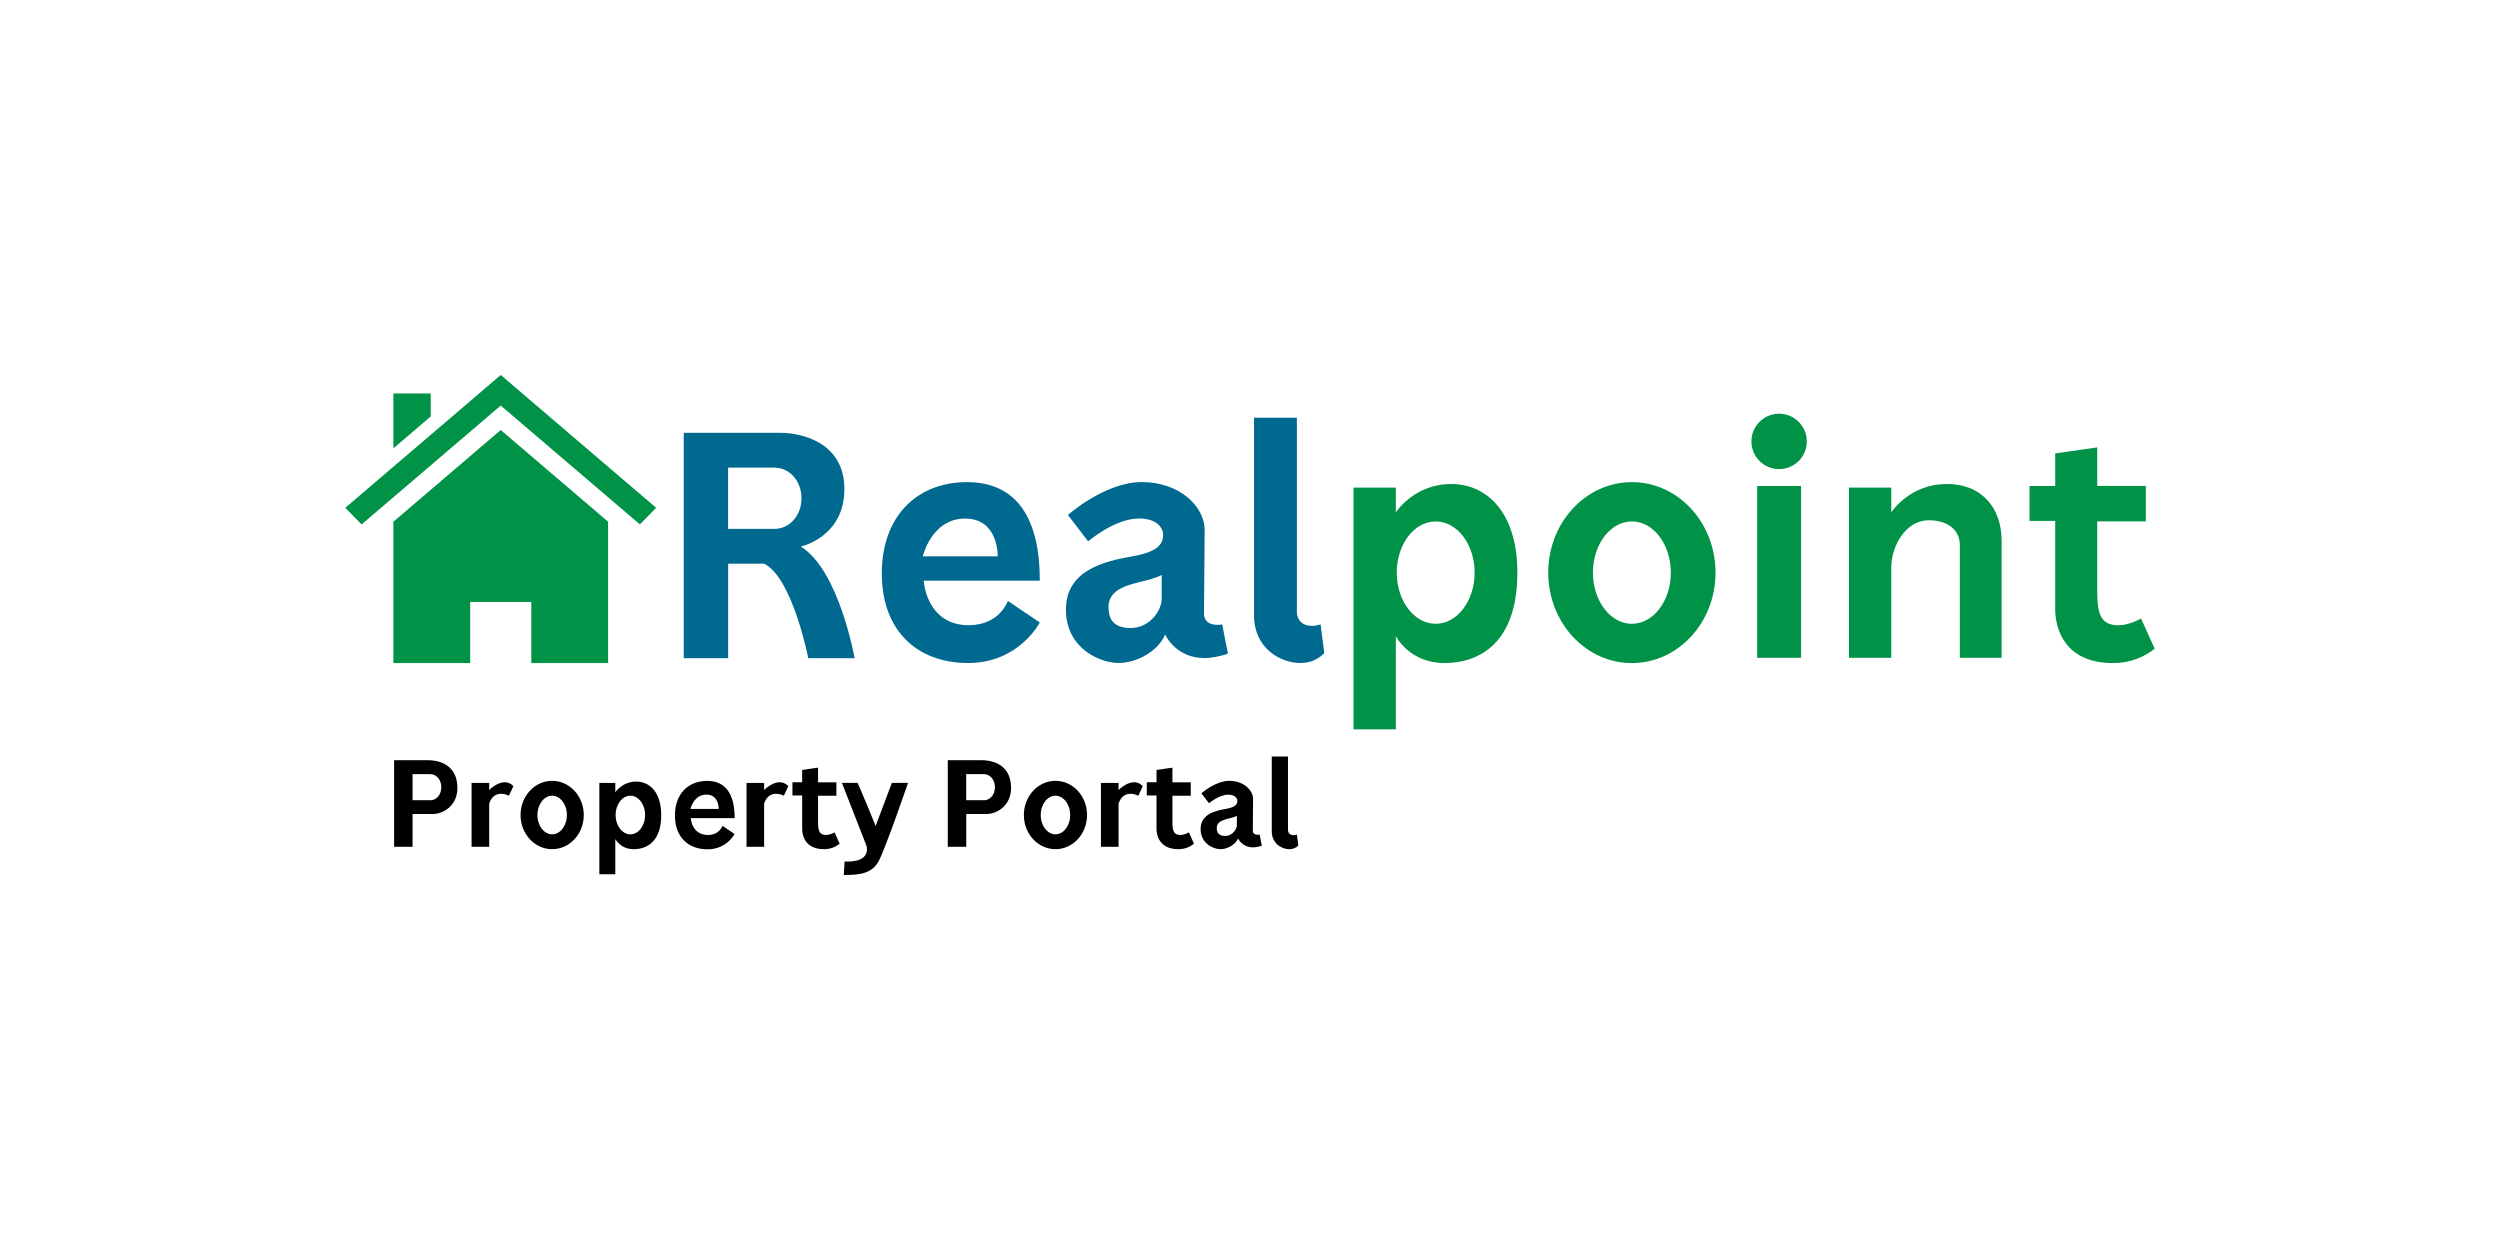
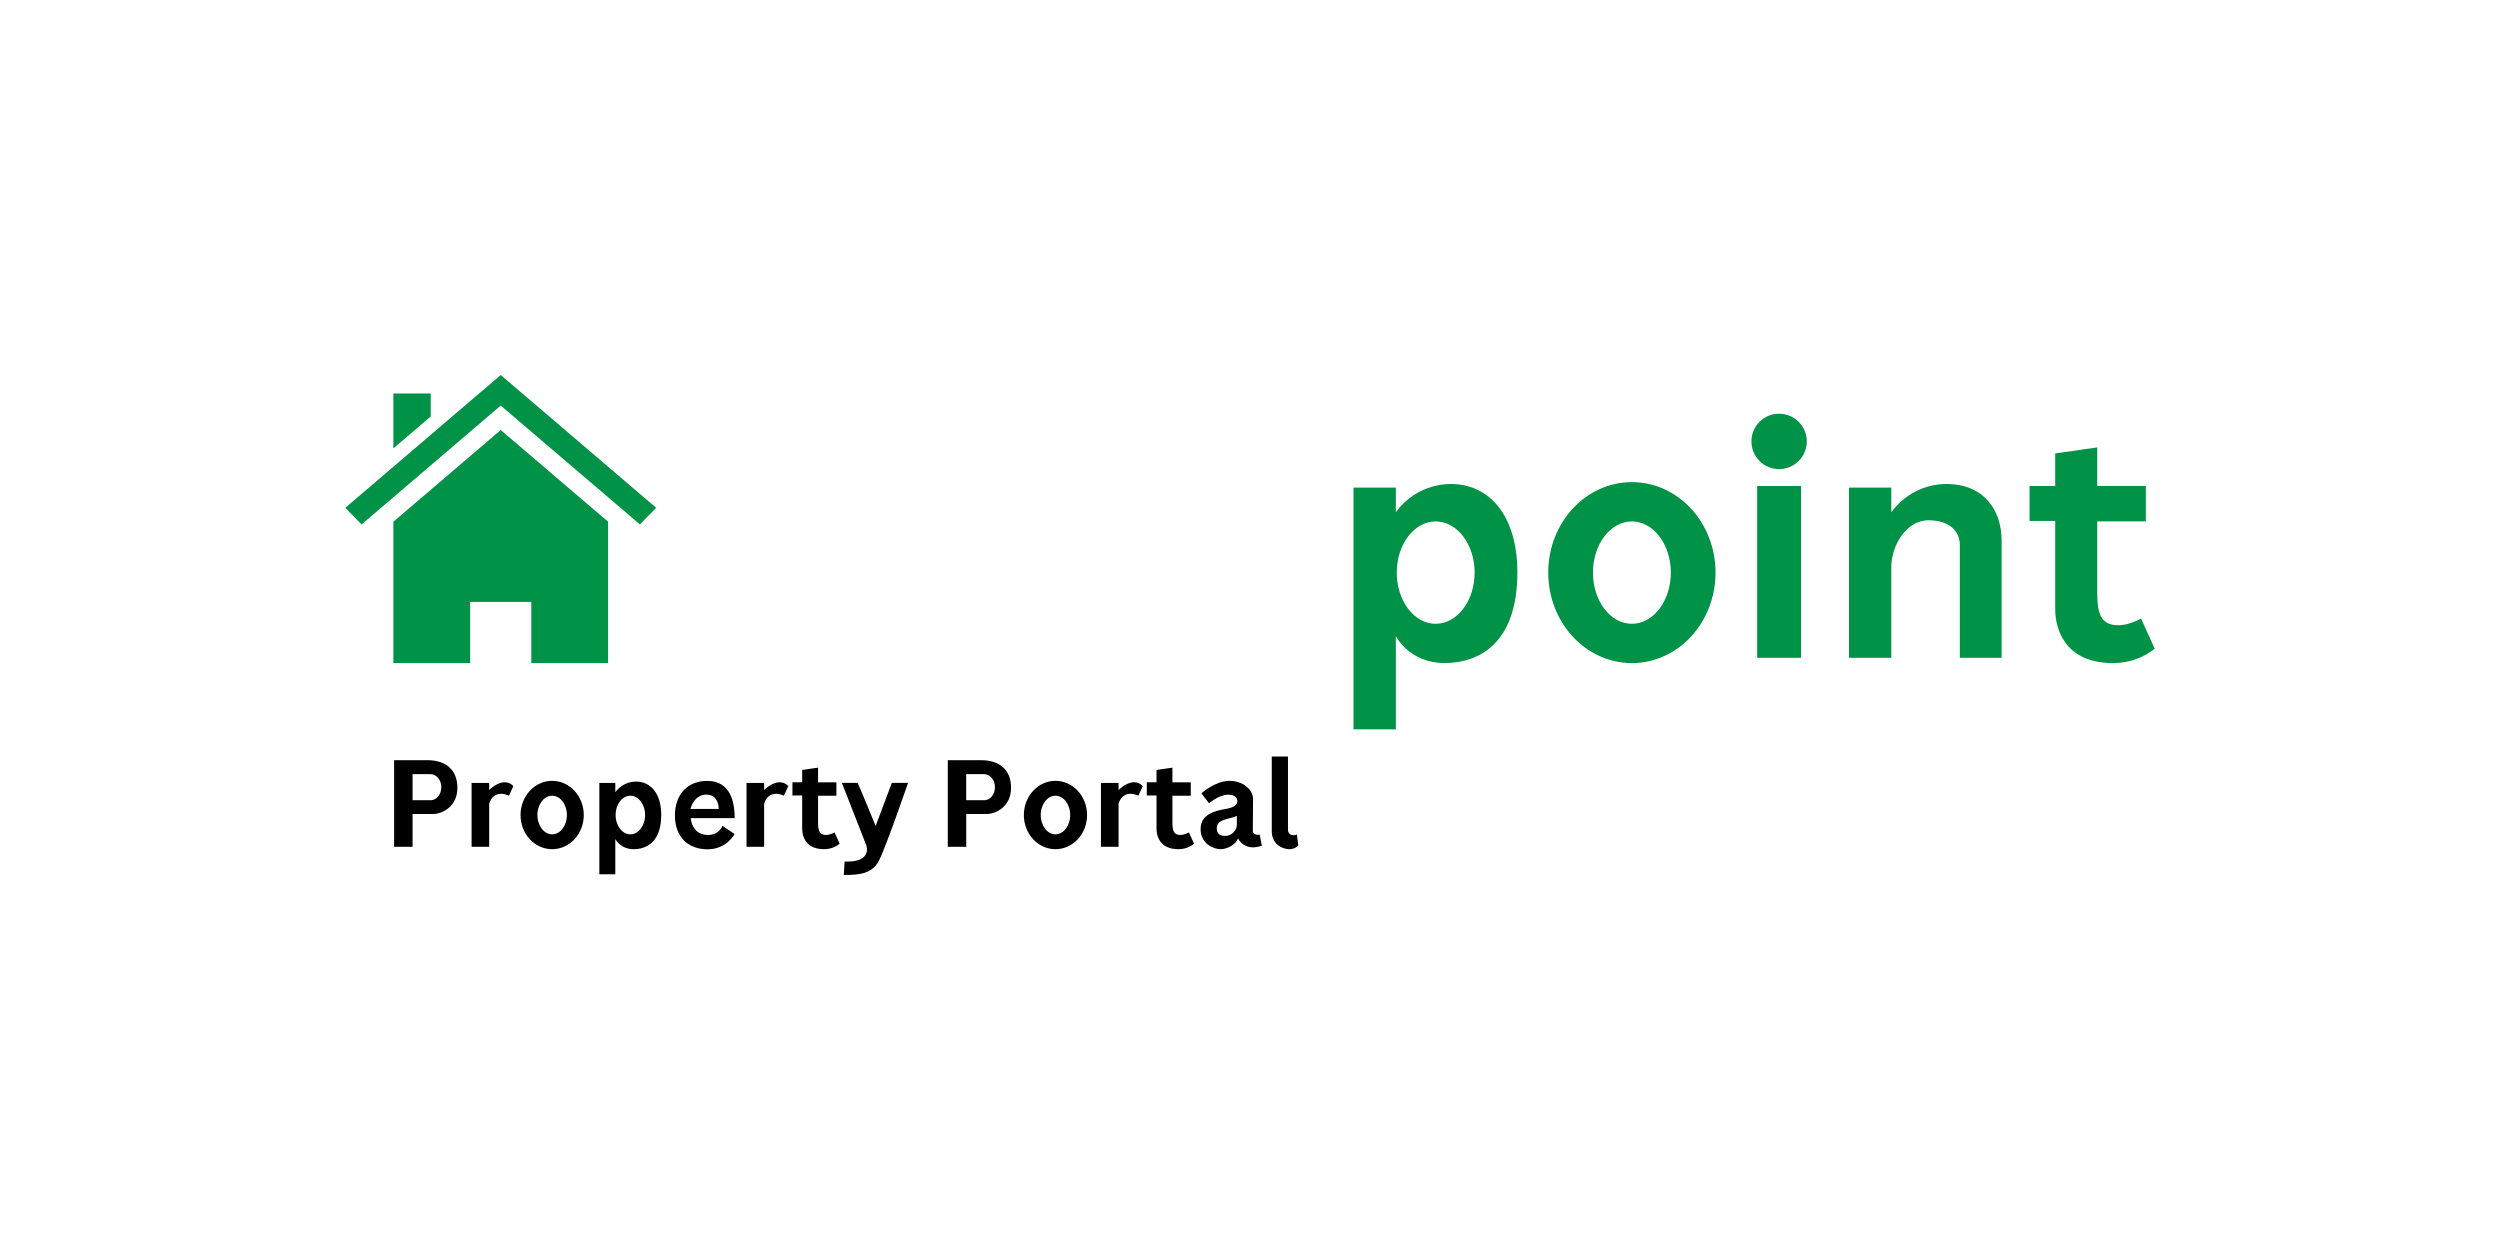
<svg xmlns="http://www.w3.org/2000/svg" viewBox="0 0 120 60" fill="none">
  <path d="M29.189 31.828H25.503V28.894H22.568V31.828H18.882V25.043L24.035 20.641L29.189 25.043V31.828ZM31.495 24.374L24.035 18L16.575 24.374L17.356 25.172L24.035 19.467L30.715 25.172L31.495 24.374ZM18.882 18.886V21.522L20.675 19.99V18.886H18.882Z" fill="#009246" />
-   <path d="M38.436 26.235C38.436 26.235 40.531 25.789 40.531 23.476C40.531 21.163 38.348 20.776 37.485 20.776H32.819V31.593H34.952V27.056H36.675C38.043 27.726 38.797 31.593 38.797 31.593H41.021C41.021 31.593 40.276 27.353 38.433 26.232L38.436 26.235ZM37.165 25.387H34.949V22.446H37.165C37.905 22.446 38.471 23.092 38.471 23.916C38.471 24.741 37.905 25.387 37.165 25.387ZM46.521 30.012C44.446 30.012 44.338 27.872 44.338 27.872H49.911C49.911 24.847 48.787 23.142 46.41 23.142C44.032 23.142 42.327 24.762 42.327 27.526C42.327 30.29 44.035 31.825 46.474 31.825C48.913 31.825 49.911 29.88 49.911 29.88L48.376 28.844C48.376 28.844 48.009 29.988 46.518 30.012H46.521ZM46.327 24.891C47.947 24.891 47.889 26.704 47.889 26.704H44.297C44.297 26.704 44.707 24.891 46.327 24.891ZM58.665 29.974C58.665 29.974 57.79 30.15 57.79 29.436C57.79 28.949 57.823 26.619 57.823 25.451C57.823 24.283 56.59 23.139 54.809 23.139C53.027 23.139 51.261 24.72 51.261 24.72L52.232 25.985C52.232 25.985 53.497 24.888 54.679 24.888C55.522 24.888 55.83 25.337 55.83 25.66C55.83 25.982 55.748 26.464 54.371 26.701C52.995 26.939 51.164 27.376 51.164 29.257C51.164 31.139 52.816 31.822 53.691 31.822C54.565 31.822 55.586 31.265 55.927 30.455C55.927 30.455 56.414 31.588 57.823 31.588C58.163 31.588 58.662 31.479 58.941 31.376L58.665 29.968V29.974ZM55.757 28.791C55.757 29.252 55.222 30.144 54.275 30.144C53.327 30.144 53.206 29.592 53.206 29.067C53.312 27.931 54.947 28.04 55.76 27.599V28.791H55.757ZM60.194 20.051H62.251V29.375C62.251 29.885 62.721 30.194 63.387 29.968L63.566 31.344C63.566 31.344 63.175 31.825 62.43 31.825C61.459 31.825 60.194 31.118 60.194 29.545V20.051Z" fill="#006990" />
  <path d="M69.658 23.233C67.865 23.233 67 24.595 67 24.595V23.406H64.969V35.007H67V30.534C67 30.534 67.648 31.826 69.333 31.826C71.017 31.826 72.834 30.86 72.834 27.482C72.834 24.7 71.451 23.233 69.658 23.233ZM68.913 29.942C67.88 29.942 67.044 28.841 67.044 27.485C67.044 26.129 67.88 25.029 68.913 25.029C69.946 25.029 70.782 26.129 70.782 27.485C70.782 28.841 69.946 29.942 68.913 29.942ZM78.331 23.142C76.112 23.142 74.316 25.087 74.316 27.485C74.316 29.883 76.112 31.828 78.331 31.828C80.549 31.828 82.345 29.883 82.345 27.485C82.345 25.087 80.549 23.142 78.331 23.142ZM78.331 29.942C77.297 29.942 76.461 28.841 76.461 27.485C76.461 26.129 77.297 25.029 78.331 25.029C79.364 25.029 80.2 26.129 80.2 27.485C80.2 28.841 79.364 29.942 78.331 29.942ZM86.451 31.573H84.344V23.327H86.451V31.573ZM86.727 21.187C86.727 21.921 86.131 22.517 85.397 22.517C84.664 22.517 84.068 21.921 84.068 21.187C84.068 20.454 84.664 19.858 85.397 19.858C86.131 19.858 86.727 20.454 86.727 21.187ZM90.782 27.221V31.573H88.752V23.406H90.782V24.595C90.782 24.595 91.645 23.233 93.441 23.233C95.237 23.233 96.077 24.503 96.077 25.939V31.573H94.072V26.162C94.072 25.448 93.512 24.973 92.57 24.973C91.469 24.973 90.782 26.229 90.782 27.221ZM100.667 21.472V23.324H103V25.026H100.667V28.471C100.667 29.572 100.91 30.012 101.688 30.012C102.213 30.012 102.771 29.689 102.771 29.689L103.425 31.139C102.932 31.526 102.275 31.828 101.427 31.828C99.044 31.828 98.65 30.094 98.65 29.252V25.005H97.418V23.327H98.65V21.765L100.667 21.475V21.472Z" fill="#009246" />
  <path d="M33.981 40.078C33.197 40.078 33.156 39.271 33.156 39.271H35.264C35.264 38.129 34.838 37.483 33.94 37.483C33.042 37.483 32.396 38.097 32.396 39.142C32.396 40.186 33.042 40.767 33.964 40.767C34.885 40.767 35.261 40.034 35.261 40.034L34.679 39.64C34.679 39.64 34.542 40.072 33.978 40.081L33.981 40.078ZM33.908 38.141C34.521 38.141 34.498 38.828 34.498 38.828H33.142C33.142 38.828 33.297 38.141 33.908 38.141ZM60.467 40.063C60.467 40.063 60.135 40.13 60.135 39.861C60.135 39.676 60.147 38.795 60.147 38.355C60.147 37.915 59.68 37.48 59.008 37.48C58.336 37.48 57.667 38.079 57.667 38.079L58.034 38.557C58.034 38.557 58.512 38.144 58.958 38.144C59.275 38.144 59.393 38.314 59.393 38.434C59.393 38.555 59.363 38.739 58.841 38.828C58.319 38.916 57.629 39.083 57.629 39.793C57.629 40.503 58.254 40.761 58.583 40.761C58.911 40.761 59.299 40.55 59.428 40.245C59.428 40.245 59.613 40.673 60.144 40.673C60.273 40.673 60.461 40.632 60.567 40.594L60.464 40.06L60.467 40.063ZM59.369 39.614C59.369 39.787 59.167 40.125 58.809 40.125C58.451 40.125 58.404 39.916 58.404 39.717C58.445 39.288 59.061 39.329 59.369 39.162V39.611V39.614ZM61.045 36.312H61.823V39.837C61.823 40.031 62.002 40.148 62.251 40.06L62.319 40.58C62.319 40.58 62.172 40.761 61.89 40.761C61.523 40.761 61.045 40.494 61.045 39.902V36.312ZM30.539 37.516C29.861 37.516 29.535 38.029 29.535 38.029V37.58H28.769V41.965H29.535V40.274C29.535 40.274 29.779 40.761 30.415 40.761C31.052 40.761 31.739 40.398 31.739 39.121C31.739 38.07 31.217 37.516 30.539 37.516ZM30.257 40.048C29.867 40.048 29.55 39.632 29.55 39.121C29.55 38.61 29.867 38.194 30.257 38.194C30.647 38.194 30.964 38.61 30.964 39.121C30.964 39.632 30.647 40.048 30.257 40.048ZM50.662 37.48C49.826 37.48 49.145 38.214 49.145 39.121C49.145 40.028 49.823 40.761 50.662 40.761C51.501 40.761 52.179 40.028 52.179 39.121C52.179 38.214 51.501 37.48 50.662 37.48ZM50.662 40.048C50.272 40.048 49.955 39.632 49.955 39.121C49.955 38.61 50.272 38.194 50.662 38.194C51.052 38.194 51.369 38.61 51.369 39.121C51.369 39.632 51.052 40.048 50.662 40.048ZM39.267 36.85V37.551H40.147V38.194H39.267V39.497C39.267 39.913 39.358 40.078 39.651 40.078C39.848 40.078 40.059 39.955 40.059 39.955L40.305 40.5C40.118 40.647 39.871 40.761 39.551 40.761C38.65 40.761 38.504 40.107 38.504 39.787V38.182H38.037V37.548H38.504V36.958L39.264 36.847L39.267 36.85ZM56.276 36.85V37.551H57.157V38.194H56.276V39.497C56.276 39.913 56.367 40.078 56.66 40.078C56.857 40.078 57.068 39.955 57.068 39.955L57.315 40.5C57.127 40.647 56.881 40.761 56.561 40.761C55.66 40.761 55.513 40.107 55.513 39.787V38.182H55.046V37.548H55.513V36.958L56.273 36.847L56.276 36.85ZM26.503 37.48C25.667 37.48 24.986 38.214 24.986 39.121C24.986 40.028 25.664 40.761 26.503 40.761C27.343 40.761 28.021 40.028 28.021 39.121C28.021 38.214 27.343 37.48 26.503 37.48ZM26.503 40.048C26.113 40.048 25.796 39.632 25.796 39.121C25.796 38.61 26.113 38.194 26.503 38.194C26.894 38.194 27.211 38.61 27.211 39.121C27.211 39.632 26.894 40.048 26.503 40.048ZM40.54 41.354C41.902 41.407 41.582 40.574 41.582 40.574L40.411 37.577H41.156C41.189 37.577 42.031 39.646 42.031 39.646L42.809 37.577H43.586C43.586 37.577 42.506 40.72 42.181 41.325C41.855 41.929 41.294 42 40.502 42L40.54 41.354ZM20.505 36.489H18.917V40.647H19.803V39.071H20.787C21.241 39.071 21.955 38.704 21.955 37.818C21.955 36.932 21.382 36.489 20.508 36.489H20.505ZM20.652 38.411H19.803V37.158H20.652C20.951 37.158 21.183 37.434 21.183 37.786C21.183 38.138 20.954 38.414 20.652 38.414V38.411ZM23.481 38.566V40.647H22.636V37.58H23.481V37.918C23.481 37.918 24.156 37.228 24.643 37.733L24.429 38.194C24.429 38.194 23.733 37.824 23.481 38.569V38.566ZM36.678 38.566V40.647H35.833V37.58H36.678V37.918C36.678 37.918 37.353 37.228 37.84 37.733L37.626 38.194C37.626 38.194 36.931 37.824 36.678 38.569V38.566ZM53.691 38.566V40.647H52.845V37.58H53.691V37.918C53.691 37.918 54.366 37.228 54.853 37.733L54.639 38.194C54.639 38.194 53.943 37.824 53.691 38.569V38.566ZM47.082 36.489H45.494V40.647H46.38V39.071H47.363C47.818 39.071 48.531 38.704 48.531 37.818C48.531 36.932 47.959 36.489 47.085 36.489H47.082ZM47.225 38.411H46.377V37.158H47.225C47.525 37.158 47.757 37.434 47.757 37.786C47.757 38.138 47.528 38.414 47.225 38.414V38.411Z" fill="black" />
</svg>